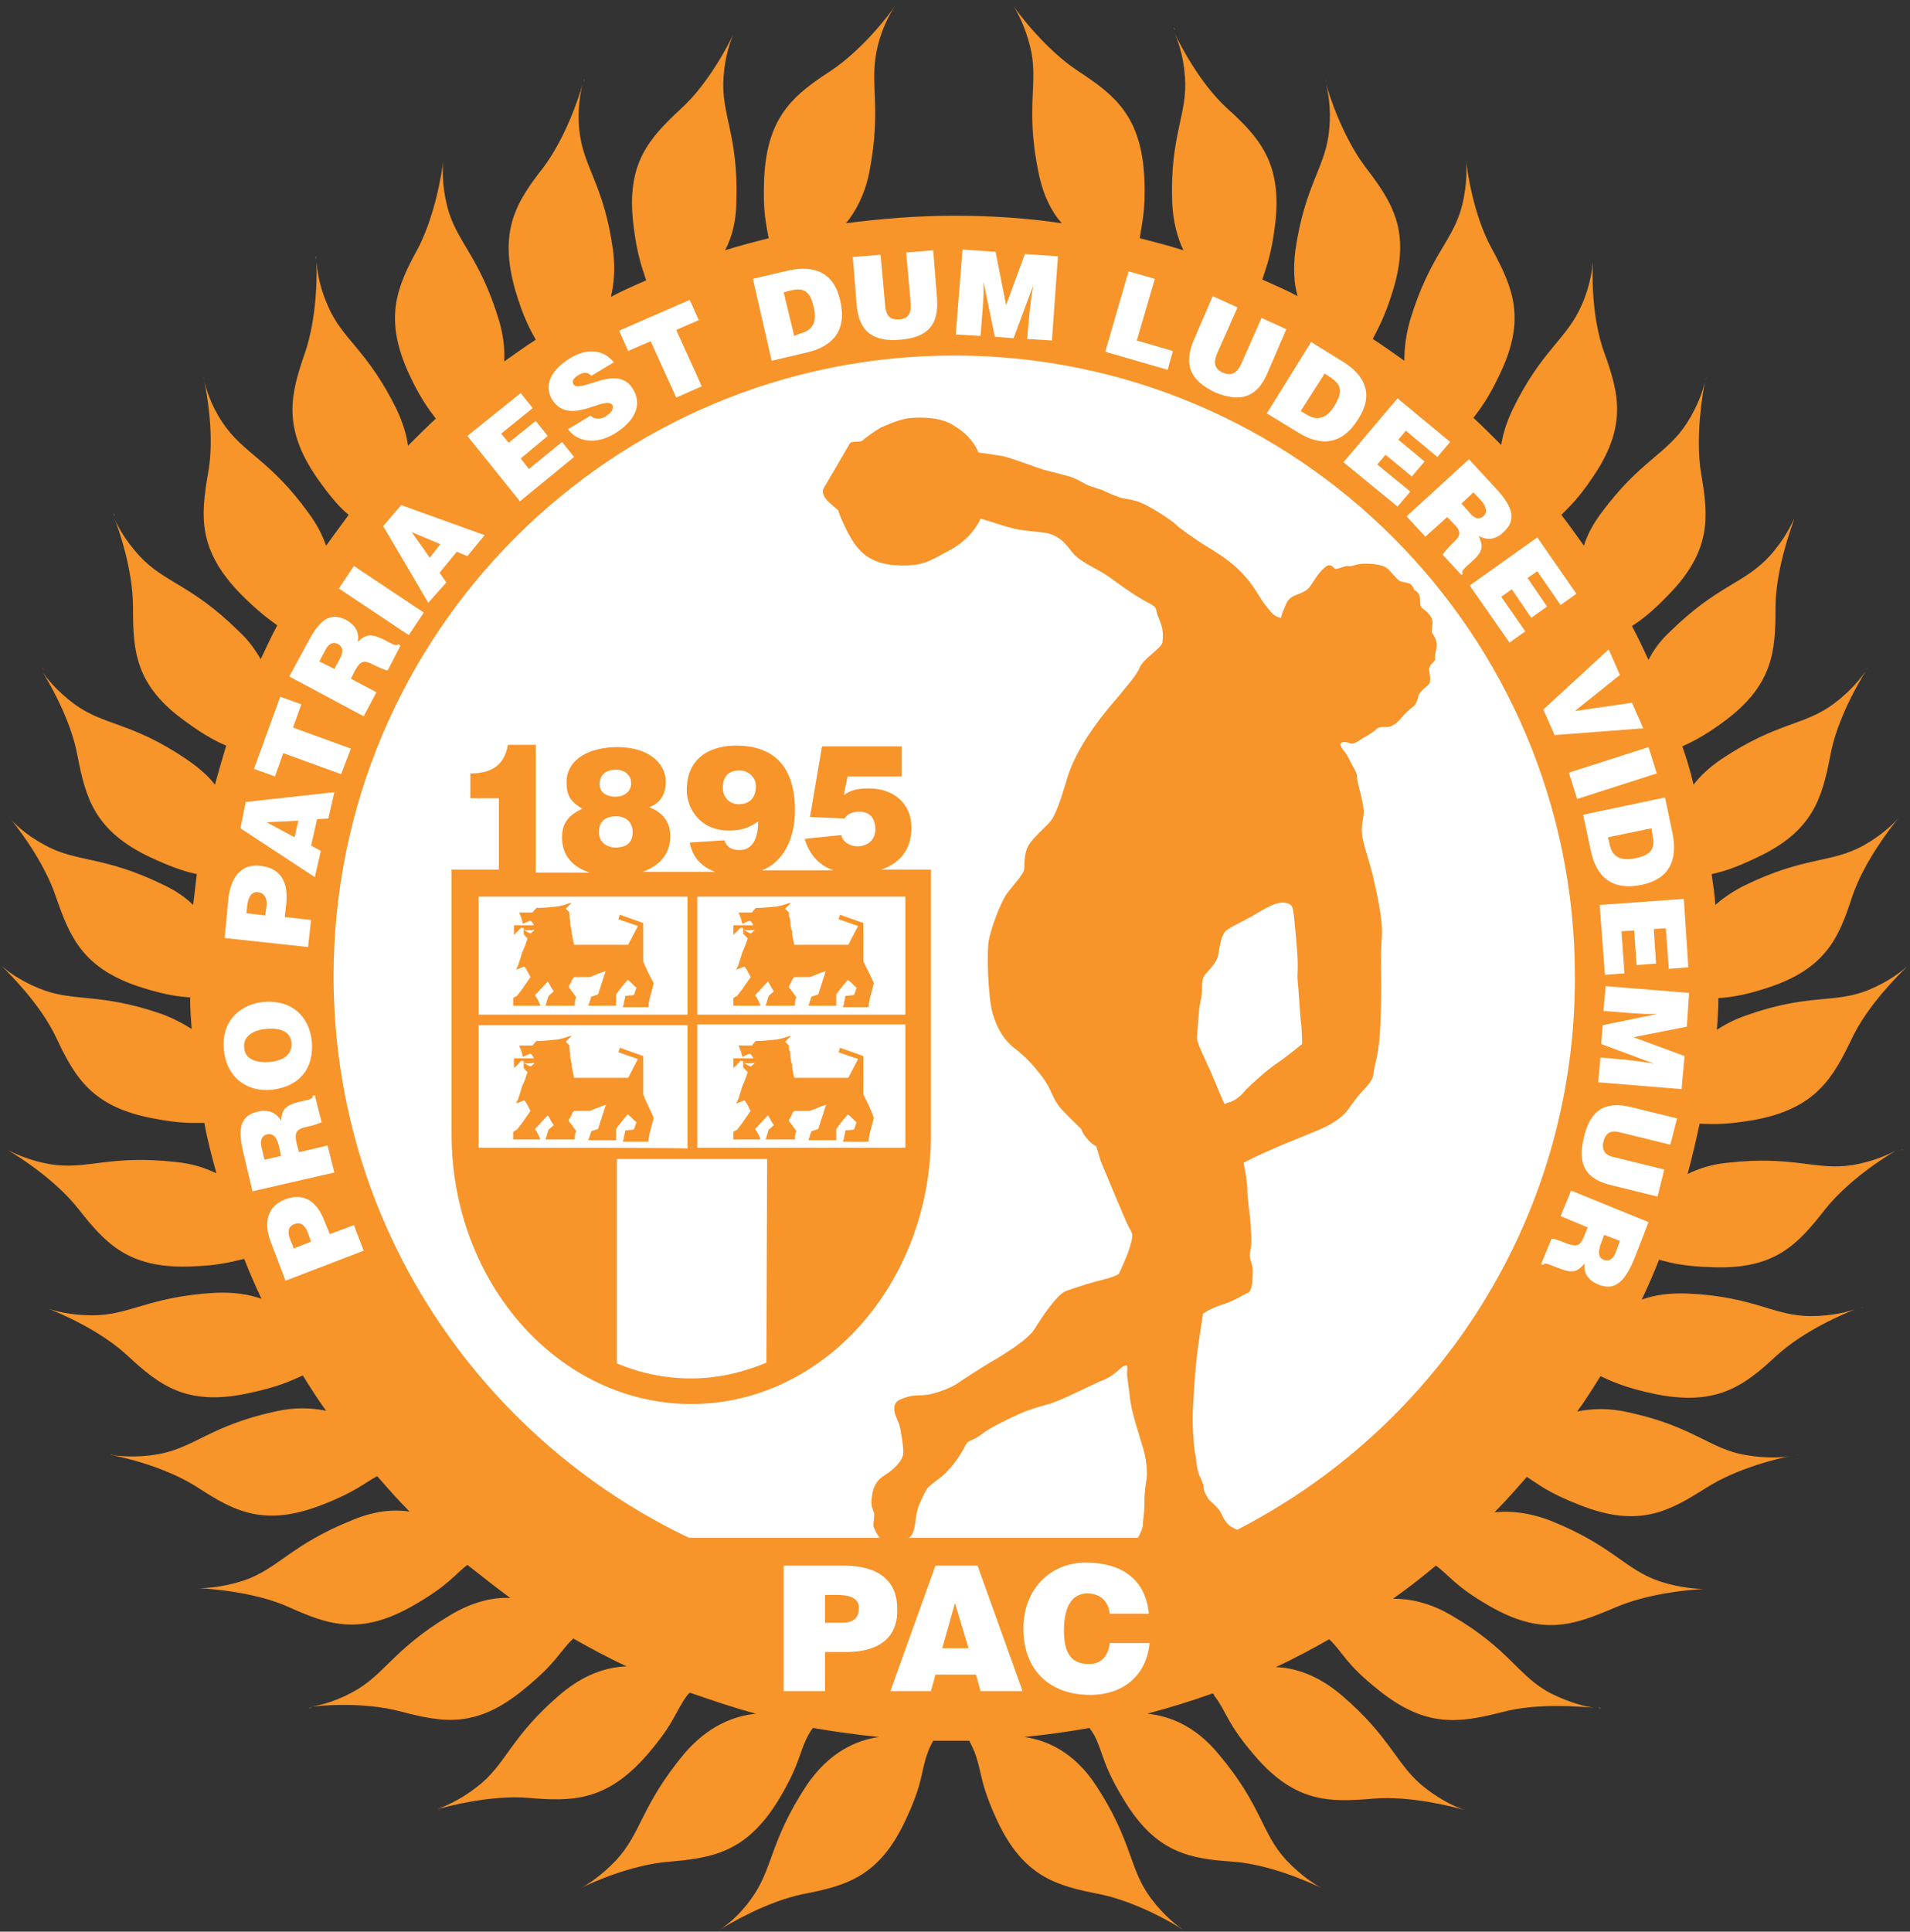
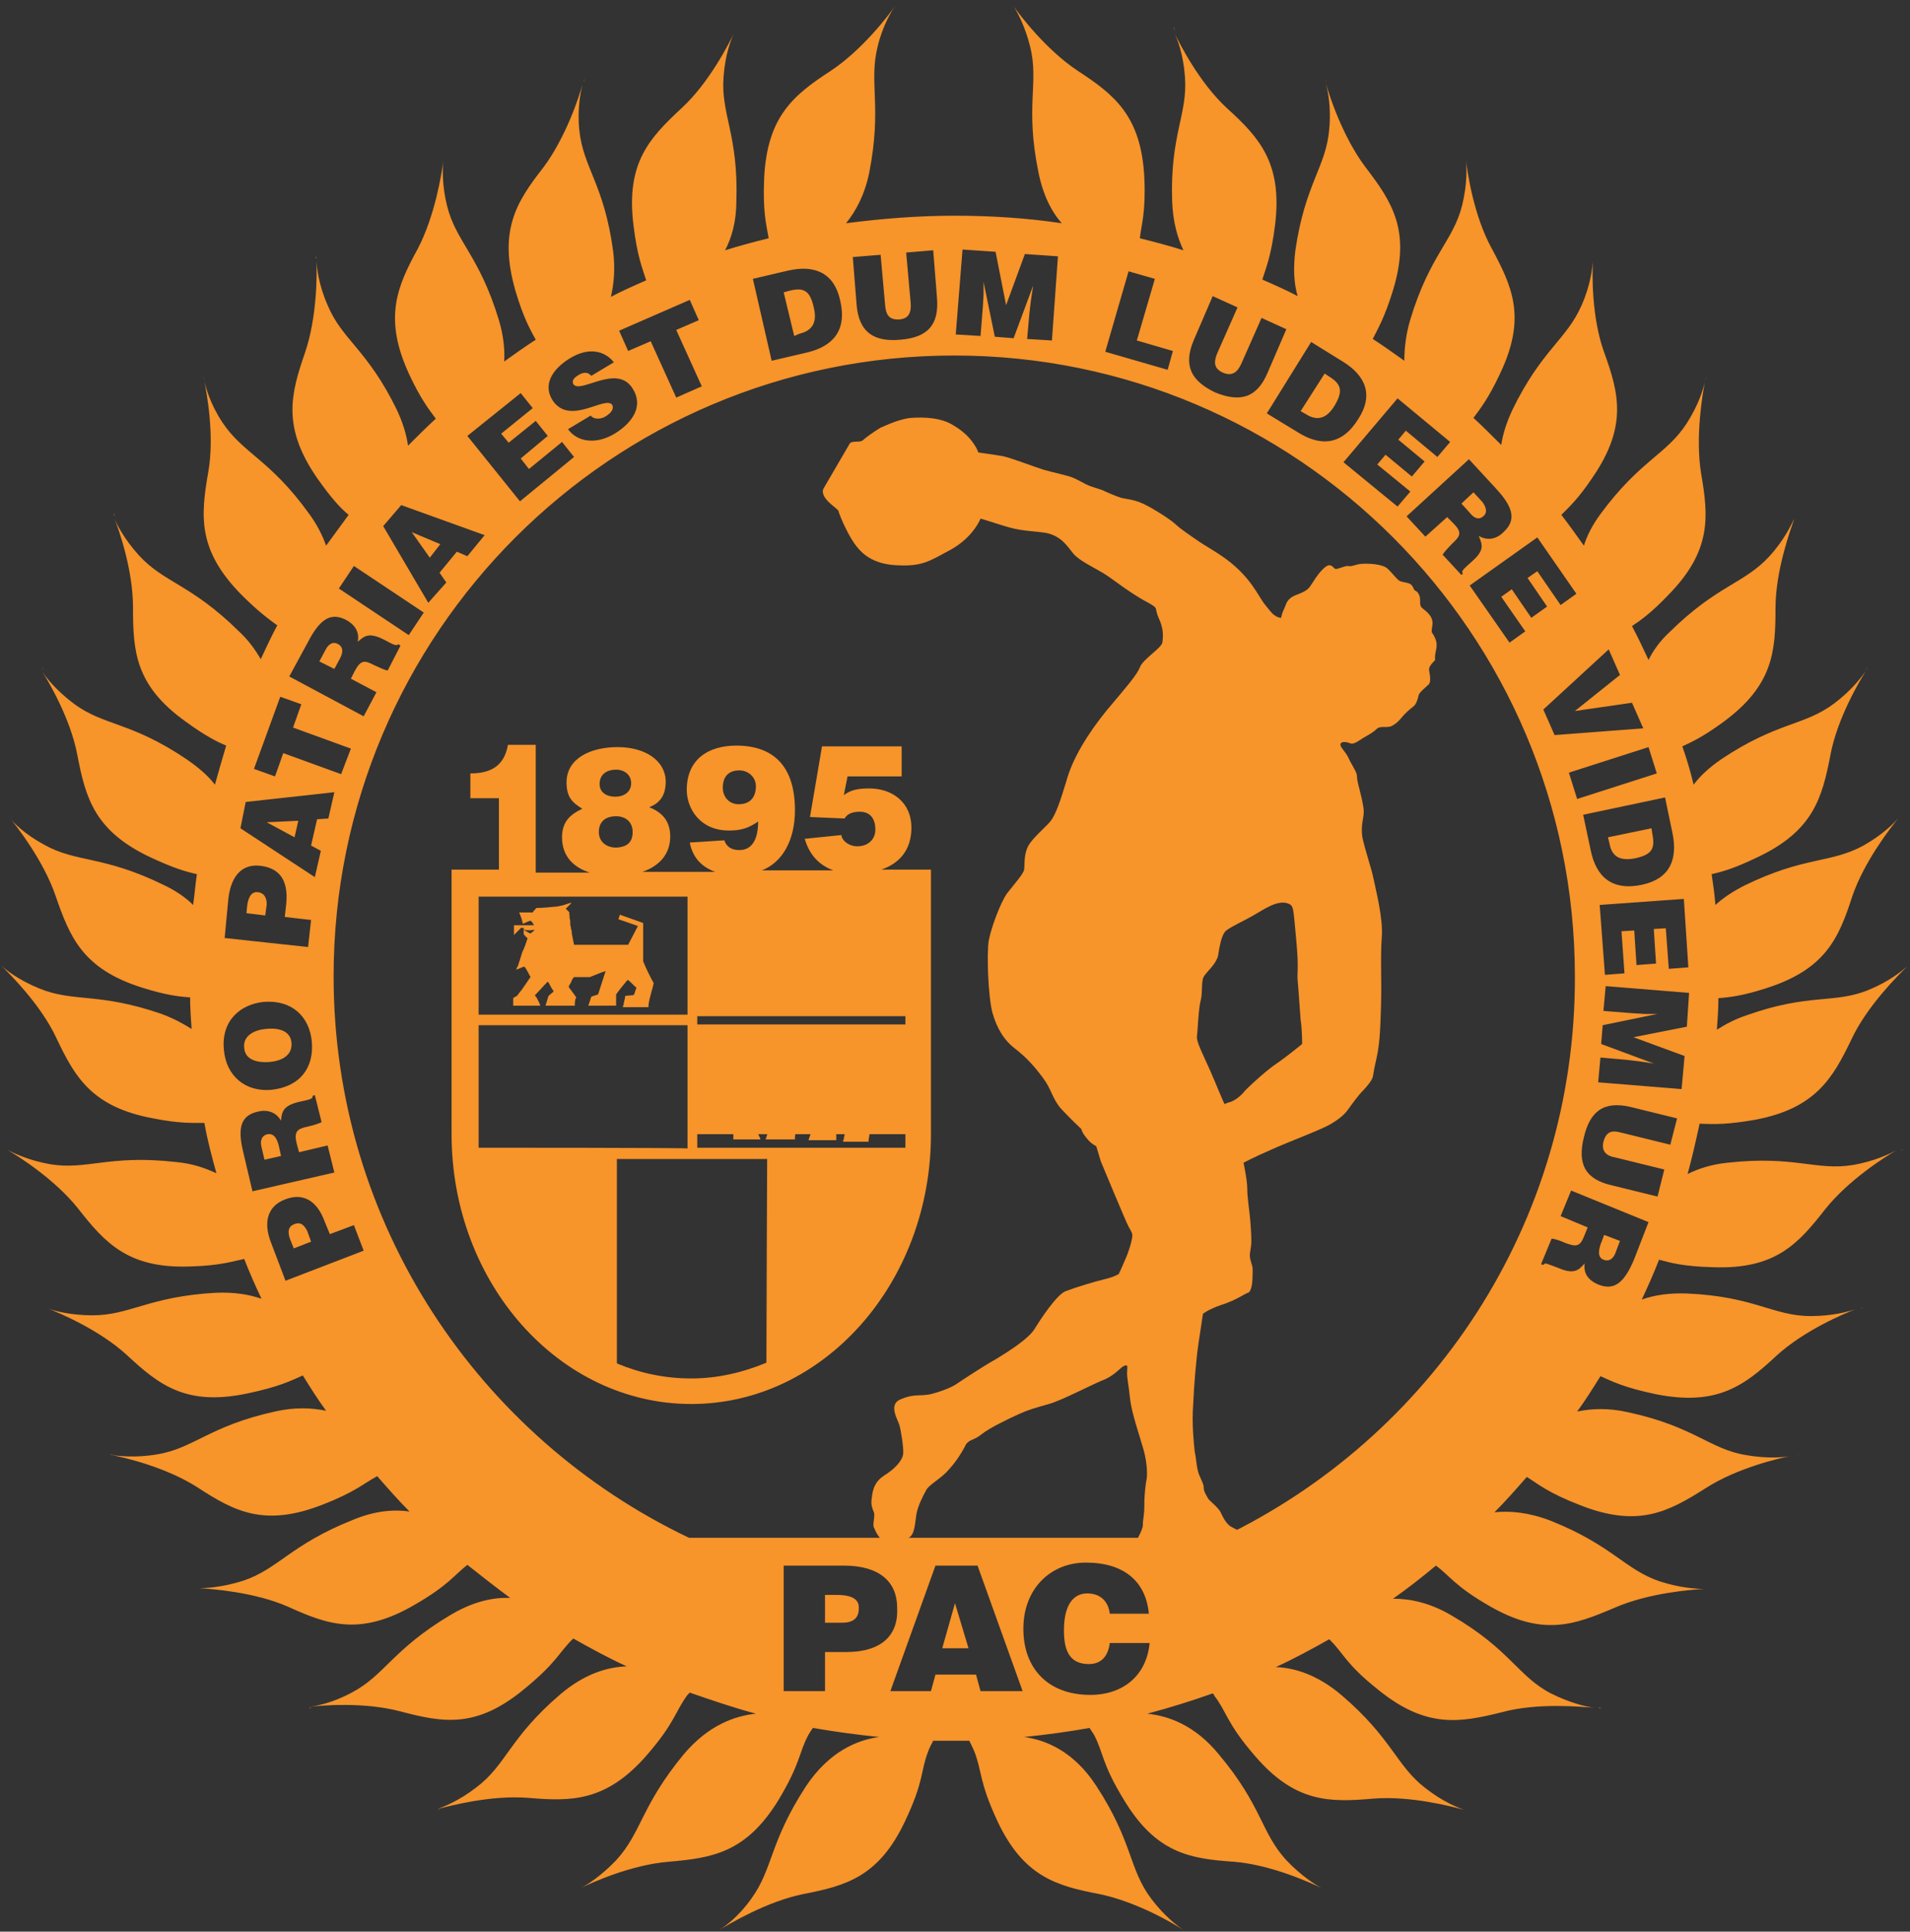
<svg xmlns="http://www.w3.org/2000/svg" id="Laag_1" x="0px" y="0px" viewBox="0 0 254.2 257" style="enable-background:new 0 0 254.2 257;" xml:space="preserve">
  <rect x="0" y="0" width="254.2" height="257" fill="#333333" stroke="none" />
  <style type="text/css">	.st0{fill:#FFFFFF;}	.st1{fill-rule:evenodd;clip-rule:evenodd;fill:#F7942A;}	.st2{fill:#F7942A;}</style>
-   <circle class="st0" cx="128.1" cy="130.4" r="98.9" />
  <g>
    <g>
      <path class="st1" d="M114.9,127.9v-1.6v-0.5v-3l-3.1-1.1l-0.2,0.6l2.6,0.9l-1.3,2.5c-1.5,0-6.6,0-7.2,0c-0.1-0.5-0.2-1-0.3-1.5   c0.1-0.2,0-0.4-0.1-0.6c0-0.3-0.1-0.4-0.1-0.6c0-0.3,0-0.6-0.1-0.9c-0.1-0.1-0.1-0.2-0.1-0.3c0-0.2,0-0.3,0-0.4l-0.5-0.5l0.7-0.7   c0-0.1,0-0.1,0-0.1c-0.6,0.2-1.2,0.4-1.8,0.5c-1,0.1-1.9,0.2-2.8,0.2c-0.2,0.2-0.4,0.4-0.5,0.6c-0.6,0-1.2,0-1.8,0l0.2,0.5   c0,0.1,0.1,0.2,0.1,0.3c0.1,0.2,0.1,0.5,0.2,0.7c0.3-0.1,0.6-0.3,1-0.4c0.2,0.1,0.3,0.3,0.4,0.5c0.1,0,0.1,0,0,0.1h-2.6v1.3   l0.2-0.2c0,0,0.5-0.5,0.8-0.8c0.1,0.1,0.3,0.1,0.3,0c0,0.1,0,0.6,0,0.9l0.1,0c0.2,0.2,0.3,0.4,0.5,0.5v0.1   c-0.2,0.6-0.4,1.2-0.7,1.8c-0.2,0.7-0.4,1.3-0.6,1.9c-0.1,0-0.1,0.1-0.1,0.2c-0.1,0.1-0.1,0.2-0.1,0.2c0.4-0.1,0.7-0.3,1.1-0.4h0   c0,0,0,0,0,0c0.3,0.4,0.5,0.8,0.7,1.2c0,0,0.1,0.1,0.1,0.2l-1.1,1.6l-0.7,0.9c-0.2,0.1-0.4,0.2-0.5,0.3c0,0.3,0,0.7,0,1   c1.2,0,2.4,0,3.6,0c0-0.2-0.4-0.9-0.5-1.1c-0.1-0.1-0.2-0.2-0.2-0.3c0.6-0.6,1.1-1.2,1.7-1.8c0.1,0,0.1,0.1,0.1,0.1   c0.2,0.4,0.4,0.8,0.7,1.2l-0.7,0.6l-0.4,1.3h3.9c0-0.4,0-0.8,0.2-1.1l-0.8-1.1c-0.1-0.1-0.2-0.2-0.2-0.4c0.1-0.2,0.2-0.3,0.3-0.5   c0.1-0.3,0.2-0.5,0.4-0.7h2.1c0.8-0.3,1.4-0.6,2.1-0.8c0.1,0,0.1,0,0,0l-1,3.1l-0.9,0.3l-0.4,1.2h3.7v-1.5c0.5-0.7,1-1.3,1.5-1.9   h0.1c0.4,0.3,0.7,0.7,1.1,1l-0.3,0.9l-0.1,0.1l-1.1,0.1c0,0.4-0.2,0.8-0.2,1.2h0c-0.1,0.1-0.1,0.2-0.1,0.3h3.4   c0-0.9,0.5-2.2,0.7-3.2C115.9,129.9,115.4,128.9,114.9,127.9z M100.4,123.8l-0.5,0.4c-0.3-0.1-0.7-0.4-0.9-0.5c0,0,0,0,0,0   c0,0,0,0,0,0c0,0,0,0,0.1,0c0.4,0.1,0.8,0.1,1.3,0V123.8z" />
      <path class="st1" d="M85.6,127.9v-1.6v-0.5v-3l-3.1-1.1l-0.2,0.6l2.6,0.9l-1.3,2.5c-1.5,0-6.6,0-7.2,0c-0.1-0.5-0.2-1-0.3-1.5   c0-0.2,0-0.4-0.1-0.6c0-0.3-0.1-0.4-0.1-0.6c0-0.3,0-0.6-0.1-0.9c0-0.1,0-0.2,0-0.3c0-0.2-0.1-0.3,0-0.4l-0.5-0.5l0.7-0.7   c0-0.1,0-0.1,0-0.1c-0.6,0.2-1.2,0.4-1.8,0.5c-1,0.1-1.9,0.2-2.8,0.2c-0.2,0.2-0.4,0.4-0.5,0.6c-0.6,0-1.2,0-1.8,0l0.2,0.5   c0,0.1,0.1,0.2,0.1,0.3c0.1,0.2,0.1,0.5,0.2,0.7c0.3-0.1,0.6-0.3,1-0.4c0.2,0.1,0.3,0.3,0.4,0.5c0.1,0,0.1,0,0,0.1h-2.6v1.3   l0.2-0.2c0,0,0.5-0.5,0.8-0.8c0.1,0.1,0.3,0.1,0.3,0c0,0.1,0,0.6,0,0.9l0,0c0.2,0.2,0.3,0.4,0.5,0.5v0.1c-0.2,0.6-0.4,1.2-0.7,1.8   c-0.2,0.7-0.4,1.3-0.6,1.9c-0.1,0-0.1,0.1-0.1,0.2c-0.1,0.1-0.1,0.2-0.1,0.2c0.4-0.1,0.7-0.3,1.1-0.4h0c0,0,0,0,0,0   c0.3,0.4,0.5,0.8,0.7,1.2c0,0,0.1,0.1,0.1,0.2l-1.1,1.6l-0.7,0.9c-0.2,0.1-0.4,0.2-0.5,0.3c0,0.3,0,0.7,0,1c1.2,0,2.4,0,3.6,0   c0-0.2-0.4-0.9-0.5-1.1c-0.1-0.1-0.2-0.2-0.2-0.3c0.6-0.6,1.1-1.2,1.7-1.8c0,0,0,0.1,0.1,0.1c0.2,0.4,0.4,0.8,0.7,1.2l-0.7,0.6   l-0.4,1.3h3.9c0-0.4,0-0.8,0.2-1.1l-0.8-1.1c-0.1-0.1-0.2-0.2-0.2-0.4c0.1-0.2,0.2-0.3,0.3-0.5c0.1-0.3,0.2-0.5,0.4-0.7h2.1   c0.8-0.3,1.4-0.6,2.1-0.8c0.1,0,0.1,0,0,0l-1,3.1l-0.9,0.3l-0.4,1.2H82v-1.5c0.5-0.7,1-1.3,1.5-1.9h0.1c0.4,0.3,0.7,0.7,1.1,1   l-0.3,0.9l-0.1,0.1l-1.1,0.1c0,0.4-0.2,0.8-0.2,1.2h0c-0.1,0.1-0.1,0.2-0.1,0.3h3.4c0-0.9,0.5-2.2,0.7-3.2   C86.5,129.9,86,128.9,85.6,127.9z M71.1,123.8l-0.5,0.4c-0.3-0.1-0.7-0.4-0.9-0.5c0,0,0,0,0,0c0,0,0,0,0,0c0,0,0,0,0.1,0   c0.4,0.1,0.8,0.1,1.3,0V123.8z" />
      <path class="st1" d="M114.9,145.6V144v-0.5v-3l-3.1-1.1l-0.2,0.6l2.6,0.9l-1.3,2.5c-1.5,0-6.6,0-7.2,0c-0.1-0.5-0.2-1-0.3-1.5   c0.1-0.2,0-0.4-0.1-0.6c0-0.3-0.1-0.4-0.1-0.6c0-0.3,0-0.6-0.1-0.9c-0.1-0.1-0.1-0.2-0.1-0.3c0-0.2,0-0.3,0-0.4l-0.5-0.5l0.7-0.7   c0-0.1,0-0.1,0-0.1c-0.6,0.2-1.2,0.4-1.8,0.5c-1,0.1-1.9,0.2-2.8,0.2c-0.2,0.2-0.4,0.4-0.5,0.6c-0.6,0-1.2,0-1.8,0l0.2,0.5   c0,0.1,0.1,0.2,0.1,0.3c0.1,0.2,0.1,0.5,0.2,0.7c0.3-0.1,0.6-0.3,1-0.4c0.2,0.1,0.3,0.3,0.4,0.5c0.1,0,0.1,0,0,0.1h-2.6v1.3   l0.2-0.2c0,0.1,0.5-0.5,0.8-0.8c0.1,0.1,0.3,0.1,0.3,0c0,0.1,0,0.6,0,0.9l0.1,0.1c0.2,0.2,0.3,0.4,0.5,0.5v0.1   c-0.2,0.6-0.4,1.2-0.7,1.8c-0.2,0.7-0.4,1.3-0.6,1.9c-0.1,0-0.1,0.1-0.1,0.2c-0.1,0.1-0.1,0.2-0.1,0.2c0.4-0.1,0.7-0.3,1.1-0.4h0   c0,0,0-0.1,0,0c0.3,0.4,0.5,0.8,0.7,1.2c0,0.1,0.1,0.1,0.1,0.2l-1.1,1.6l-0.7,0.9c-0.2,0.1-0.4,0.2-0.5,0.3c0,0.3,0,0.7,0,1   c1.2,0,2.4,0,3.6,0c0-0.2-0.4-0.9-0.5-1.1c-0.1-0.1-0.2-0.2-0.2-0.3c0.6-0.6,1.1-1.2,1.7-1.8c0.1,0,0.1,0.1,0.1,0.1   c0.2,0.4,0.4,0.8,0.7,1.2l-0.7,0.6l-0.4,1.3h3.9c0-0.4,0-0.8,0.2-1.1l-0.8-1.1c-0.1-0.1-0.2-0.2-0.2-0.4c0.1-0.2,0.2-0.3,0.3-0.5   c0.1-0.3,0.2-0.5,0.4-0.7h2.1c0.8-0.3,1.4-0.6,2.1-0.8c0.1,0,0.1,0.1,0,0.1l-1,3.1l-0.9,0.3l-0.4,1.2h3.7v-1.5   c0.5-0.7,1-1.3,1.5-1.9h0.1c0.4,0.3,0.7,0.7,1.1,1l-0.3,0.9l-0.1,0.1l-1.1,0.1c0,0.4-0.2,0.8-0.2,1.2h0c-0.1,0.1-0.1,0.2-0.1,0.3   h3.4c0-0.9,0.5-2.2,0.7-3.2C115.9,147.6,115.4,146.6,114.9,145.6z M100.4,141.5l-0.5,0.4c-0.3-0.1-0.7-0.4-0.9-0.5c0,0,0,0,0,0   c0,0,0,0,0,0c0,0,0,0,0.1,0c0.4,0.1,0.8,0.1,1.3,0V141.5z" />
-       <path class="st1" d="M85.6,145.6V144v-0.5v-3l-3.1-1.1l-0.2,0.6l2.6,0.9l-1.3,2.5c-1.5,0-6.6,0-7.2,0c-0.1-0.5-0.2-1-0.3-1.5   c0-0.2,0-0.4-0.1-0.6c0-0.3-0.1-0.4-0.1-0.6c0-0.3,0-0.6-0.1-0.9c0-0.1,0-0.2,0-0.3c0-0.2-0.1-0.3,0-0.4l-0.5-0.5l0.7-0.7   c0-0.1,0-0.1,0-0.1c-0.6,0.2-1.2,0.4-1.8,0.5c-1,0.1-1.9,0.2-2.8,0.2c-0.2,0.2-0.4,0.4-0.5,0.6c-0.6,0-1.2,0-1.8,0l0.2,0.5   c0,0.1,0.1,0.2,0.1,0.3c0.1,0.2,0.1,0.5,0.2,0.7c0.3-0.1,0.6-0.3,1-0.4c0.2,0.1,0.3,0.3,0.4,0.5c0.1,0,0.1,0,0,0.1h-2.6v1.3   l0.2-0.2c0,0.1,0.5-0.5,0.8-0.8c0.1,0.1,0.3,0.1,0.3,0c0,0.1,0,0.6,0,0.9l0,0.1c0.2,0.2,0.3,0.4,0.5,0.5v0.1   c-0.2,0.6-0.4,1.2-0.7,1.8c-0.2,0.7-0.4,1.3-0.6,1.9c-0.1,0-0.1,0.1-0.1,0.2c-0.1,0.1-0.1,0.2-0.1,0.2c0.4-0.1,0.7-0.3,1.1-0.4h0   c0,0,0-0.1,0,0c0.3,0.4,0.5,0.8,0.7,1.2c0,0.1,0.1,0.1,0.1,0.2l-1.1,1.6l-0.7,0.9c-0.2,0.1-0.4,0.2-0.5,0.3c0,0.3,0,0.7,0,1   c1.2,0,2.4,0,3.6,0c0-0.2-0.4-0.9-0.5-1.1c-0.1-0.1-0.2-0.2-0.2-0.3c0.6-0.6,1.1-1.2,1.7-1.8c0,0,0,0.1,0.1,0.1   c0.2,0.4,0.4,0.8,0.7,1.2l-0.7,0.6l-0.4,1.3h3.9c0-0.4,0-0.8,0.2-1.1l-0.8-1.1c-0.1-0.1-0.2-0.2-0.2-0.4c0.1-0.2,0.2-0.3,0.3-0.5   c0.1-0.3,0.2-0.5,0.4-0.7h2.1c0.8-0.3,1.4-0.6,2.1-0.8c0.1,0,0.1,0.1,0,0.1l-1,3.1l-0.9,0.3l-0.4,1.2H82v-1.5   c0.5-0.7,1-1.3,1.5-1.9h0.1c0.4,0.3,0.7,0.7,1.1,1l-0.3,0.9l-0.1,0.1l-1.1,0.1c0,0.4-0.2,0.8-0.2,1.2h0c-0.1,0.1-0.1,0.2-0.1,0.3   h3.4c0-0.9,0.5-2.2,0.7-3.2C86.5,147.6,86,146.6,85.6,145.6z M71.1,141.5l-0.5,0.4c-0.3-0.1-0.7-0.4-0.9-0.5c0,0,0,0,0,0   c0,0,0,0,0,0c0,0,0,0,0.1,0c0.4,0.1,0.8,0.1,1.3,0V141.5z" />
    </g>
-     <path class="st2" d="M117.3,115.7c2.3-0.8,4-2.5,4-5.6c0-3.3-2.5-5.2-5.6-5.2c-1.2,0-2.4,0.1-3.4,0.9l0.5-2.5h7.2v-4h-10.6  l-1.6,9.4l4.6,0.2c0.4-0.7,1.2-0.9,2-0.9c1.5,0,2.1,1,2.1,2.4c0,1.2-0.9,2.2-2.4,2.2c-0.9,0-1.8-0.5-2.1-1.3c0,0,0-0.1,0-0.2  l-4.9,0.5c0.6,2.1,1.9,3.5,3.8,4.2h-9.5c2.8-1.1,4.4-4.1,4.4-8c0-6-3-8.6-7.8-8.6c-3.7,0-6.6,1.8-6.6,5.9c0,2.4,1.7,5.4,5.6,5.4  c1.6,0,2.6-0.3,3.9-1.2c0,2.2-0.7,3.8-2.5,3.8c-1,0-1.7-0.4-2-1.3l-4.6,0.3c0.4,2.1,1.7,3.3,3.4,3.9h-9.7c2.3-0.8,3.7-2.4,3.7-4.7  c0-2-1-3.2-2.8-3.9c1.6-0.6,2.2-1.8,2.2-3.4c0-2.7-2.6-4.6-6.4-4.6c-3.6,0-6.8,1.5-6.8,4.7c0,2,0.8,2.7,2.1,3.5  c-1.7,0.8-2.7,1.8-2.7,3.8c0,2.5,1.5,4,3.7,4.7h-7.2V99.1h-3.7c-0.5,2.9-2.4,3.8-5,3.8v3.3h3.8v9.5h-6.3v35.2  c0,19.8,14.3,35.9,31.9,35.9c17.6,0,31.9-16.1,31.9-35.9v-35.2H117.3z M98.3,107c-1.2,0-2.1-0.9-2.1-2.2c0-1.4,0.7-2.3,2.2-2.3  c1.2,0,2.2,0.9,2.2,2.1C100.6,106,99.9,107,98.3,107z M82,102.4c1.1,0,2,0.7,2,1.8c0,1.2-1,1.8-2.1,1.8c-1.1,0-2.1-0.5-2.1-1.7  C79.8,103,80.8,102.4,82,102.4z M82,108.6c1.3,0,2.2,0.8,2.2,2.1c0,1.1-0.5,1.8-1.6,2c-1.4,0.3-2.9-0.4-2.9-2  C79.7,109.3,80.6,108.6,82,108.6z M63.7,152.7c0-0.6,0-1.2,0-1.8v-31.6h27.8c0,4.2,0,15.7,0,15.7s-27.2,0-27.8,0v1.4  c0.5,0,27.8,0,27.8,0v16.4C91.4,152.7,64.8,152.7,63.7,152.7z M102,181.3c-3.1,1.3-6.5,2.1-10,2.1c-3.5,0-6.8-0.7-9.9-2  c0-4.3,0-27.2,0-27.2h20C102.1,154.1,102,177.3,102,181.3z M120.5,150.9c0,0.6,0,1.2,0,1.8c-1.5,0-27.7,0-27.7,0v-16.4  c0,0,26.8,0,27.7,0V150.9z M120.5,135c-0.9,0-27.7,0-27.7,0s0-11.5,0-15.7h27.7V135z" />
+     <path class="st2" d="M117.3,115.7c2.3-0.8,4-2.5,4-5.6c0-3.3-2.5-5.2-5.6-5.2c-1.2,0-2.4,0.1-3.4,0.9l0.5-2.5h7.2v-4h-10.6  l-1.6,9.4l4.6,0.2c0.4-0.7,1.2-0.9,2-0.9c1.5,0,2.1,1,2.1,2.4c0,1.2-0.9,2.2-2.4,2.2c-0.9,0-1.8-0.5-2.1-1.3c0,0,0-0.1,0-0.2  l-4.9,0.5c0.6,2.1,1.9,3.5,3.8,4.2h-9.5c2.8-1.1,4.4-4.1,4.4-8c0-6-3-8.6-7.8-8.6c-3.7,0-6.6,1.8-6.6,5.9c0,2.4,1.7,5.4,5.6,5.4  c1.6,0,2.6-0.3,3.9-1.2c0,2.2-0.7,3.8-2.5,3.8c-1,0-1.7-0.4-2-1.3l-4.6,0.3c0.4,2.1,1.7,3.3,3.4,3.9h-9.7c2.3-0.8,3.7-2.4,3.7-4.7  c0-2-1-3.2-2.8-3.9c1.6-0.6,2.2-1.8,2.2-3.4c0-2.7-2.6-4.6-6.4-4.6c-3.6,0-6.8,1.5-6.8,4.7c0,2,0.8,2.7,2.1,3.5  c-1.7,0.8-2.7,1.8-2.7,3.8c0,2.5,1.5,4,3.7,4.7h-7.2V99.1h-3.7c-0.5,2.9-2.4,3.8-5,3.8v3.3h3.8v9.5h-6.3v35.2  c0,19.8,14.3,35.9,31.9,35.9c17.6,0,31.9-16.1,31.9-35.9v-35.2H117.3z M98.3,107c-1.2,0-2.1-0.9-2.1-2.2c0-1.4,0.7-2.3,2.2-2.3  c1.2,0,2.2,0.9,2.2,2.1C100.6,106,99.9,107,98.3,107z M82,102.4c1.1,0,2,0.7,2,1.8c0,1.2-1,1.8-2.1,1.8c-1.1,0-2.1-0.5-2.1-1.7  C79.8,103,80.8,102.4,82,102.4z M82,108.6c1.3,0,2.2,0.8,2.2,2.1c0,1.1-0.5,1.8-1.6,2c-1.4,0.3-2.9-0.4-2.9-2  C79.7,109.3,80.6,108.6,82,108.6z M63.7,152.7c0-0.6,0-1.2,0-1.8v-31.6h27.8c0,4.2,0,15.7,0,15.7s-27.2,0-27.8,0v1.4  c0.5,0,27.8,0,27.8,0v16.4C91.4,152.7,64.8,152.7,63.7,152.7z M102,181.3c-3.1,1.3-6.5,2.1-10,2.1c-3.5,0-6.8-0.7-9.9-2  c0-4.3,0-27.2,0-27.2h20C102.1,154.1,102,177.3,102,181.3z M120.5,150.9c0,0.6,0,1.2,0,1.8c-1.5,0-27.7,0-27.7,0v-16.4  c0,0,26.8,0,27.7,0V150.9z c-0.9,0-27.7,0-27.7,0s0-11.5,0-15.7h27.7V135z" />
    <g>
      <g>
        <g>
          <g>
            <path class="st2" d="M191.2,85.8c0-0.7-0.4-1.3-0.6-1.6c-0.2-0.3,0.2-1.2,0-1.7c-0.1-0.6-0.8-1.2-1.2-1.5      c-0.4-0.3-0.4-0.5-0.4-1.2c0-0.7-0.4-1.1-0.6-1.2c-0.3-0.1-0.2-0.4-0.5-0.7c-0.2-0.4-1.2-0.4-1.6-0.6c-0.4-0.2-1.1-1.2-1.7-1.7      c-0.6-0.5-2.1-0.6-2.7-0.6c-0.5,0-1,0-1.6,0.2c-0.6,0.2-0.7,0.1-1,0.1c-0.3,0-1.2,0.4-1.5,0.4c-0.3,0-0.4-0.5-0.9-0.5      c-0.5,0-1.4,1.1-1.8,1.7c-0.4,0.6-0.5,0.8-0.8,1.2c-0.3,0.4-0.8,0.7-1.9,1.1c-1.2,0.5-1.2,1.2-1.5,1.8      c-0.3,0.6-0.4,1.2-0.4,1.2s-0.4,0-0.8-0.3c-0.4-0.2-0.8-0.8-1.3-1.4c-0.5-0.6-1-1.6-1.8-2.7c-0.8-1.1-1.9-2.3-3.4-3.4      s-3-1.9-3.7-2.4c-0.7-0.5-2.4-1.6-3.1-2.3c-0.8-0.7-3-2.1-4.3-2.7c-1.3-0.6-2.4-0.6-3-0.8c-0.6-0.2-1.8-0.7-2.4-1      c-0.6-0.2-1.3-0.4-1.8-0.6c-0.5-0.2-1.3-0.7-2-1c-0.6-0.3-3-0.8-4-1.1c-1-0.3-4.4-1.6-5.4-1.8c-1.1-0.2-3.3-0.5-3.3-0.5      s-0.1-0.4-0.5-1c-0.4-0.6-1.1-1.6-2.8-2.6c-1.7-1.1-4.1-1.1-5.6-1c-1.5,0.1-3.4,1-4.1,1.3c-0.7,0.4-2.1,1.4-2.4,1.7      c-0.3,0.3-1.4,0-1.7,0.4l-3.5,6c-0.6,1.3,2,2.7,2,3c0,0.2,1,2.7,2.1,4.3c0.6,0.8,1.9,2.7,5.5,2.9c3.6,0.2,4.4-0.5,7.4-2.1      c3-1.7,3.9-4.1,3.9-4.1s0.4,0.1,2.9,0.9c2.4,0.8,3.8,0.7,5.8,1c2,0.4,2.8,1.7,3.6,2.7c0.8,1,2.8,1.9,4.1,2.7      c1.3,0.8,2.8,2.1,5.2,3.5c2.4,1.3,1.4,0.8,2.1,2.4c0.7,1.5,0.6,2.5,0.5,3.3c-0.2,0.8-2.6,2.2-3,3.3c-0.4,1-1.7,2.5-4.4,5.7      c-2.6,3.2-4.6,6.5-5.4,9.5c-0.9,3-1.4,4.2-1.9,5c-0.5,0.8-2.2,2.1-3,3.3c-0.8,1.2-0.6,2.8-0.7,3.4c-0.1,0.6-1.3,1.9-2.3,3.2      c-0.9,1.3-2.1,4.6-2.4,6.2c-0.3,1.6-0.1,7.6,0.5,9.7c0.6,2.1,1.6,3.7,3.1,4.8c1.5,1.2,2.4,2.2,3.6,3.8c1.2,1.6,1.2,2.7,2.4,4.1      c1.2,1.3,2.7,2.7,2.7,2.7s0.1,0.5,0.7,1.2c0.6,0.8,1.3,1.1,1.3,1.1l0.6,2c0,0,3.4,8.2,3.7,8.7c0.3,0.5,0.5,0.9,0.5,1.1      c0,0.2,0,0.8-0.7,2.7c-0.8,1.9-1.1,2.5-1.1,2.5s-0.6,0.4-1.9,0.7c-1.3,0.3-3.9,1.1-5.2,1.6c-1.2,0.5-3.3,3.7-4.1,5      c-0.8,1.3-3.3,2.9-5.1,4c-1.8,1-4.5,2.8-5.4,3.4c-0.9,0.6-3.3,1.4-4.1,1.4c-0.8,0.1-1.7-0.1-3.3,0.6c-1.6,0.7-0.3,2.7-0.1,3.4      c0.2,0.7,0.6,3.1,0.5,3.9c-0.1,0.7-0.9,1.8-2.5,2.8c-1.6,1-1.6,2.5-1.7,3.2c-0.1,0.7,0.1,1.2,0.3,1.7c0.2,0.5-0.2,1.6,0,2      c0.2,0.4,0.2,0.7,1.1,1.8c0.8,1.1,1.9,0.3,2.3,0c0.5-0.4,0.9,0,1.5-0.6c0.6-0.6,0.6-2.1,0.8-3.1c0.2-1,0.8-2.2,1.3-3.1      c0.5-0.8,2-1.5,3-2.7c1-1.1,1.6-2.1,2.1-3c0.4-1,1.1-0.8,2-1.5c0.9-0.7,1.8-1.2,2.8-1.7c1-0.5,1.4-0.7,2.5-1.2      c1.1-0.5,2.1-0.8,3.9-1.3c1.8-0.5,5.9-2.7,7.5-3.3c1.5-0.7,2.1-1.7,2.6-1.8c0.5-0.2,0.3,0.3,0.3,1s0.2,1.5,0.4,3.4      c0.2,1.9,1.3,5,1.8,6.8c0.5,1.8,0.5,3.4,0.4,3.9c-0.1,0.5-0.3,1.8-0.3,3.4c0,1.5-0.2,1.9-0.2,2.7c0,0.8-1.1,2.3-1.1,2.8      c0,0.5,0.9,1,1.4,1.2c0.6,0.2,1.2,0.3,1.8,0.4c0.6,0.1,5.9,0,7.9,0.1c2,0,4.4,0.1,4.8-0.2c0.4-0.3-0.2-2-0.5-2.4      c-0.2-0.4-0.7-0.5-0.9-0.7c-0.2-0.3-1.2-0.7-1.7-1c-0.5-0.3-1-1.1-1.3-1.8c-0.3-0.7-1.5-1.6-1.7-1.9c-0.2-0.4-0.6-0.9-0.6-1.5      c0-0.6-0.6-1.4-0.8-2.3c-0.2-0.9-0.2-1.6-0.4-2.5c-0.1-0.9-0.4-3.7-0.2-6.2c0.1-2.5,0.4-6.1,0.7-8.1s0.6-4,0.6-4      s0.7-0.6,2.5-1.2c1.9-0.6,3.1-1.5,3.5-1.6c0.4-0.1,0.6-1.2,0.6-2.2c0-1,0.1-1-0.2-1.9c-0.3-0.9-0.1-1.3,0-2.1      c0.1-0.7,0-2.1-0.1-3.4c-0.1-1.3-0.4-3-0.4-4.2c0-1.2-0.5-3.5-0.5-3.5s1.3-0.7,3.6-1.7c2.4-1.1,6.8-2.7,8.1-3.5      c1.3-0.8,1.8-1.3,2.3-2c0.5-0.7,1.3-1.8,1.9-2.4c0.6-0.6,1.2-1.4,1.3-1.8c0.1-0.4,0.1-0.8,0.5-2.5c0.4-1.8,0.5-3.5,0.6-7      c0.1-3.5-0.1-6.5,0.1-9.1c0.2-2.5-0.8-6.3-1.1-7.8c-0.3-1.5-1.2-4-1.5-5.6c-0.2-1.6,0.2-2.4,0.2-3.3c0-0.8-0.4-2.3-0.5-2.7      c-0.1-0.5-0.4-1.4-0.4-2c0-0.6-0.7-1.5-1.1-2.4c-0.4-0.9-1.2-1.5-1.1-1.9c0.1-0.4,0.8-0.3,1.3-0.1c0.5,0.2,1.2-0.4,1.7-0.7      c0.5-0.3,1.3-0.7,1.8-1.2c0.5-0.5,1.4-0.1,2-0.4c0.6-0.3,1-0.7,1.4-1.2c0.4-0.5,1.1-1.1,1.5-1.4c0.4-0.3,0.6-1,0.7-1.5      c0.1-0.4,1-1.1,1.3-1.4c0.4-0.3,0.2-1.3,0.1-1.9c-0.1-0.6,0.6-1.1,0.8-1.4C190.9,87.1,191.2,86.5,191.2,85.8z M169.9,141.5      c-1.2,0.8-3.2,2.6-4.1,3.5c-0.8,1-1.5,1.4-2,1.6c-0.5,0.1-0.8,0.3-0.8,0.3c-0.1,0-1.2-2.8-2-4.6c-0.8-1.8-1.8-3.7-1.7-4.4      c0.1-0.7,0.2-3.7,0.5-4.8c0.3-1.1,0-2.7,0.5-3.3c0.4-0.6,1.5-1.5,1.8-2.6c0.2-1.1,0.4-2.8,1.1-3.4c0.8-0.6,2.2-1.2,3.6-2      c1.4-0.8,3.2-2.1,4.6-1.6c0.8,0.3,0.7,0.5,1.1,4.7c0.4,4.2,0.1,4.5,0.2,5.5c0.1,1,0.3,4.1,0.4,5.3c0.2,1.2,0.2,3.2,0.2,3.2      S171.1,140.7,169.9,141.5z" />
          </g>
        </g>
      </g>
      <path class="st2" d="M0.3,128.5c-0.2-0.2-0.3-0.3-0.3-0.3S0.1,128.3,0.3,128.5z M1.2,153.1c-0.2-0.1-0.4-0.2-0.4-0.2   S1,153,1.2,153.1z M6.6,174.1C6.3,174,6.2,174,6.2,174S6.3,174,6.6,174.1z M1.4,108.7c-0.2-0.2-0.3-0.3-0.3-0.3   S1.2,108.5,1.4,108.7z M26.8,211.4c-0.3,0-0.4,0-0.4,0S26.5,211.4,26.8,211.4z M15.1,193.6c-0.3-0.1-0.4-0.1-0.4-0.1   S14.8,193.6,15.1,193.6z M59.1,21.1c0-0.3,0.1-0.4,0.1-0.4S59.1,20.8,59.1,21.1z M77.7,10.9c0.1-0.3,0.1-0.4,0.1-0.4   S77.7,10.7,77.7,10.9z M42.1,34.5c0-0.3,0-0.4,0-0.4S42,34.2,42.1,34.5z M15.3,68.7c-0.1-0.3-0.2-0.4-0.2-0.4S15.1,68.4,15.3,68.7   z M5.8,89.2c-0.1-0.2-0.2-0.4-0.2-0.4S5.7,88.9,5.8,89.2z M27.2,50.5c-0.1-0.3-0.1-0.4-0.1-0.4S27.1,50.3,27.2,50.5z M58.6,240.8   c-0.3,0.1-0.4,0.1-0.4,0.1S58.4,240.9,58.6,240.8z M96.1,256.8c-0.2,0.1-0.4,0.2-0.4,0.2S95.9,256.9,96.1,256.8z M227.4,211.4   c0.3,0,0.4,0,0.4,0S227.7,211.4,227.4,211.4z M212.7,227.2c0.3,0,0.4,0.1,0.4,0.1S212.9,227.3,212.7,227.2z M176.4,251.2   c0.3,0.1,0.4,0.2,0.4,0.2S176.7,251.3,176.4,251.2z M158.1,256.8c0.2,0.1,0.4,0.2,0.4,0.2S158.3,256.9,158.1,256.8z M77.7,251.2   c-0.2,0.1-0.4,0.2-0.4,0.2S77.5,251.3,77.7,251.2z M41.5,227.2c-0.3,0-0.4,0.1-0.4,0.1S41.2,227.3,41.5,227.2z M247.6,174.1   c0.3-0.1,0.4-0.2,0.4-0.2S247.8,174,247.6,174.1z M239.1,193.6c0.3,0,0.4-0.1,0.4-0.1S239.3,193.6,239.1,193.6z M97.8,4   C97.9,3.8,98,3.6,98,3.6S97.9,3.8,97.8,4z M195.5,240.8c0.3,0.1,0.4,0.1,0.4,0.1S195.8,240.9,195.5,240.8z M252.9,153.1   c0.2-0.1,0.4-0.2,0.4-0.2S253.2,152.9,252.9,153.1z M252.7,108.7c0.2-0.2,0.3-0.3,0.3-0.3S252.9,108.5,252.7,108.7z M111.4,212.2   h-1.6v3.7h2.3c1.3,0,2.2-0.5,2.2-1.9C114.4,212.4,112.6,212.2,111.4,212.2z M197.4,68.7c0.6-0.5,0.4-1.2-0.1-1.9l-1.2-1.3   l-1.6,1.5l1,1.1C196.2,69,196.8,69.2,197.4,68.7z M125.4,219.3h3.5l-1.8-6L125.4,219.3z M39.1,162.9c-1,0.4-0.7,1.5-0.4,2.2l0.4,1   l2.3-0.9l-0.5-1.4C40.5,163,40,162.5,39.1,162.9z M119.2,0.3c0.2-0.2,0.2-0.3,0.2-0.3S119.4,0.1,119.2,0.3z M213.4,167.6   c0.7,0.3,1.3-0.1,1.6-0.9l0.6-1.6l-2.1-0.8l-0.5,1.3C212.7,166.6,212.7,167.3,213.4,167.6z M106.4,44.4c1.7-0.4,2.4-1.5,1.9-3.5   c-0.5-2.3-1.4-2.7-3.3-2.2l-0.7,0.2l1.4,5.8L106.4,44.4z M45,85.7c-0.7-0.4-1.3,0-1.7,0.8L42.5,88l2,1l0.7-1.3   C45.7,86.8,45.7,86.1,45,85.7z M34.3,118.7c-1-0.1-1.3,1-1.4,1.8l-0.1,1l2.5,0.3l0.2-1.5C35.5,119.5,35.2,118.8,34.3,118.7z    M58.6,72.4l-3.8-1.6l2.4,3.4L58.6,72.4z M38.8,138.8c-0.1-1.6-1.6-2.1-3.4-1.9c-1.5,0.1-3.1,0.9-2.9,2.5c0.1,1.7,1.9,2,3.3,1.9   C37.2,141.2,38.9,140.6,38.8,138.8z M35.6,150.9c-0.8,0.2-1,0.9-0.8,1.7l0.4,1.7l2.2-0.5l-0.3-1.4   C36.8,151.3,36.4,150.8,35.6,150.9z M177.6,54c1.2-2,0.9-2.9-0.7-3.9l-0.6-0.4l-3.2,5l0.7,0.4C175.2,56,176.5,55.8,177.6,54z    M227,50.5c0.1-0.3,0.1-0.4,0.1-0.4S227.1,50.3,227,50.5z M212.1,34.5c0-0.3,0-0.4,0-0.4S212.1,34.2,212.1,34.5z M176.5,10.9   c-0.1-0.3-0.1-0.4-0.1-0.4S176.4,10.7,176.5,10.9z M233.5,149c8.1-1.5,10.4-5.5,12.9-10.7c2.1-4.5,6.3-8.6,7.4-9.7   c-0.7,0.6-2.4,2-5.1,3.1c-4.6,1.9-7.9,0.4-16.3,3.4c-1.5,0.5-2.8,1.2-3.9,1.9c0.1-1.4,0.2-2.8,0.2-4.2c1.4-0.1,3.2-0.3,6.3-1.3   c7.9-2.5,9.7-6.6,11.5-12.2c1.6-4.7,5.2-9.3,6.2-10.5c-0.6,0.7-2.2,2.3-4.7,3.7c-4.4,2.4-7.8,1.4-15.8,5.3   c-1.6,0.8-2.9,1.7-3.9,2.6c-0.1-1.4-0.3-2.7-0.5-4.1c1.4-0.3,3.1-0.8,6-2.2c7.5-3.5,8.7-7.9,9.8-13.6c0.9-4.9,3.9-9.9,4.7-11.2   c-0.5,0.7-1.8,2.5-4.2,4.3c-4,3-7.5,2.4-15,7.4c-1.6,1.1-2.8,2.2-3.7,3.4c-0.4-1.7-0.9-3.4-1.5-5.1c1.3-0.6,2.8-1.3,5.4-3.2   c6.7-4.9,7-9.4,7-15.2c0-5,2-10.4,2.5-11.9c-0.4,0.8-1.3,2.8-3.3,5c-3.4,3.7-6.9,3.8-13.3,10.1c-1.3,1.2-2.2,2.5-2.8,3.7   c-0.7-1.5-1.4-3-2.2-4.5c1.2-0.8,2.6-1.8,4.8-4.1c5.8-5.9,5.4-10.4,4.4-16.2c-0.8-4.9,0.2-10.6,0.5-12.2c-0.2,0.9-0.8,3-2.4,5.5   c-2.7,4.2-6.2,4.9-11.5,12.1c-1.1,1.5-1.8,2.9-2.2,4.2c-1-1.4-2-2.8-3-4.1c1-1,2.3-2.2,4.1-4.9c4.7-6.8,3.6-11.2,1.6-16.7   c-1.7-4.7-1.6-10.5-1.5-12.1c-0.1,0.9-0.3,3.1-1.5,5.8c-2,4.6-5.3,5.9-9.2,13.9c-0.8,1.7-1.3,3.3-1.5,4.7   c-1.2-1.2-2.5-2.5-3.7-3.6c0.9-1.2,2-2.6,3.5-5.8c3.6-7.5,1.7-11.6-1.1-16.8c-2.4-4.4-3.2-10.1-3.4-11.7c0.1,0.9,0.2,3.1-0.5,6   c-1.2,4.8-4.3,6.6-6.9,15.2c-0.6,2-0.8,3.9-0.8,5.5c-1.4-1-2.8-2-4.2-2.9c0.7-1.4,1.6-2.9,2.7-6.5c2.4-7.9-0.1-11.7-3.7-16.4   c-3-4-4.8-9.5-5.2-11c0.2,0.9,0.7,3.1,0.4,6c-0.4,5-3.2,7.2-4.5,16.1c-0.3,2.4-0.2,4.4,0.3,6.1c-1.5-0.8-3.1-1.5-4.7-2.2   c0.5-1.6,1.2-3.2,1.7-7.3c1-8.2-2.1-11.6-6.4-15.5c-3.7-3.4-6.3-8.6-7-10c0.4,0.8,1.2,2.9,1.4,5.8c0.4,5-2,7.7-1.7,16.6   c0.1,2.7,0.7,4.8,1.5,6.5c-1.9-0.6-3.8-1.1-5.8-1.6c0.2-1.8,0.8-3.4,0.6-8c-0.4-8.3-4-11.1-8.9-14.3c-4.2-2.8-7.7-7.4-8.6-8.7   c0.5,0.7,1.6,2.7,2.3,5.5c1.2,4.8-0.7,7.9,1.1,16.7c0.6,3,1.7,5.2,3.1,6.8c-4.7-0.7-9.5-1-14.3-1c-4.9,0-9.7,0.4-14.4,1   c1.3-1.6,2.5-3.8,3.1-6.8c1.7-8.8-0.1-11.8,1.1-16.7c0.7-2.9,1.9-4.8,2.4-5.5c-0.9,1.3-4.4,5.9-8.6,8.7c-4.9,3.2-8.5,6-8.9,14.3   c-0.2,4.6,0.3,6.2,0.6,8c-2,0.5-3.9,1-5.8,1.6c0.9-1.7,1.5-3.9,1.5-6.5c0.3-8.9-2.1-11.6-1.7-16.6c0.2-2.9,1-5,1.4-5.8   c-0.7,1.4-3.3,6.6-7,10c-4.3,4-7.4,7.3-6.4,15.5c0.5,4.2,1.2,5.8,1.7,7.4c-1.6,0.7-3.2,1.4-4.7,2.2c0.4-1.7,0.6-3.7,0.3-6.1   c-1.2-8.9-4-11.1-4.5-16.1c-0.3-2.9,0.2-5.1,0.4-6c-0.4,1.5-2.2,7-5.2,11c-3.6,4.6-6,8.4-3.7,16.4c1.1,3.7,2,5.2,2.7,6.5   c-1.4,0.9-2.8,1.9-4.2,2.9c0.1-1.6-0.1-3.5-0.7-5.5c-2.6-8.6-5.7-10.4-6.9-15.2c-0.7-2.8-0.6-5.1-0.5-6c-0.2,1.6-1.1,7.3-3.4,11.7   c-2.8,5.1-4.6,9.3-1.1,16.8c1.5,3.2,2.6,4.6,3.5,5.8c-1.3,1.2-2.5,2.4-3.7,3.6c-0.2-1.5-0.7-3.1-1.5-4.8c-3.9-8-7.3-9.3-9.2-13.9   c-1.2-2.7-1.4-4.9-1.5-5.8c0.1,1.6,0.1,7.4-1.5,12.1c-1.9,5.5-3.1,9.9,1.6,16.7c1.9,2.7,3.1,4,4.2,4.9c-1,1.4-2,2.7-3,4.1   c-0.5-1.4-1.2-2.8-2.3-4.3c-5.2-7.2-8.7-7.9-11.5-12.1c-1.6-2.4-2.2-4.6-2.4-5.5c0.3,1.6,1.4,7.3,0.5,12.2   c-1,5.8-1.4,10.3,4.4,16.2c2.3,2.3,3.7,3.3,4.8,4.1c-0.8,1.5-1.5,3-2.2,4.5c-0.7-1.2-1.6-2.5-2.9-3.7c-6.4-6.3-9.9-6.4-13.3-10.1   c-2-2.2-3-4.2-3.3-5c0.6,1.5,2.5,6.9,2.5,11.9c0,5.9,0.3,10.4,7,15.2c2.6,1.9,4.2,2.7,5.4,3.2c-0.5,1.7-1,3.4-1.5,5.2   c-0.9-1.2-2.2-2.3-3.8-3.4c-7.4-5-11-4.4-15-7.4c-2.4-1.8-3.7-3.5-4.2-4.3c0.8,1.3,3.8,6.3,4.7,11.2c1.1,5.7,2.3,10.1,9.8,13.6   c3,1.4,4.7,1.9,6.1,2.2c-0.2,1.4-0.3,2.7-0.5,4.1c-1-1-2.3-1.9-4-2.7c-8-3.9-11.5-2.9-15.8-5.3c-2.6-1.4-4.2-3-4.7-3.7   c1,1.2,4.6,5.8,6.2,10.5c1.9,5.5,3.6,9.7,11.5,12.2c3.2,1,4.9,1.2,6.4,1.3c0,1.4,0.1,2.8,0.2,4.2c-1.1-0.7-2.4-1.4-4-2   c-8.4-2.9-11.7-1.5-16.3-3.4c-2.7-1.1-4.5-2.5-5.1-3.1c1.1,1.1,5.3,5.2,7.4,9.7c2.5,5.3,4.8,9.2,12.9,10.7   c3.5,0.7,5.3,0.6,6.8,0.6c0.4,2.3,1,4.5,1.6,6.7c-1.5-0.7-3.2-1.3-5.4-1.5c-8.9-1-11.8,1.1-16.7,0.3c-2.9-0.5-4.9-1.5-5.7-1.9   c1.4,0.8,6.3,3.9,9.4,7.8c3.6,4.6,6.7,8,14.9,7.7c4-0.1,5.7-0.7,7.2-1c0.7,1.8,1.5,3.6,2.3,5.3c-1.7-0.6-3.7-0.9-6.1-0.8   c-8.9,0.5-11.4,3-16.4,3c-2.9,0-5.1-0.6-5.9-0.9c1.5,0.6,6.8,2.8,10.5,6.2c4.3,4,7.9,6.8,16,5.1c4.3-0.9,5.8-1.7,7.4-2.4   c1,1.6,2,3.2,3.1,4.7c-1.9-0.4-4.2-0.5-6.8,0.1c-8.7,1.9-10.8,4.9-15.7,5.7c-2.9,0.5-5.1,0.2-6,0.1c1.6,0.3,7.2,1.6,11.4,4.3   c4.9,3.2,8.9,5.3,16.6,2.3c4.4-1.7,5.6-2.9,7.3-3.8c1.4,1.6,2.8,3.2,4.3,4.7c-2.1-0.3-4.6-0.1-7.5,1.1c-8.3,3.3-9.9,6.5-14.6,8.1   c-2.8,0.9-5,1-5.9,1c1.6,0.1,7.4,0.5,11.9,2.5c5.3,2.4,9.6,3.9,16.8-0.3c4.5-2.6,5.2-3.9,7-5.3c1.9,1.5,3.8,3,5.7,4.4   c-2.3-0.1-5,0.5-8,2.3c-7.7,4.6-8.7,8-13.1,10.3c-2.6,1.4-4.8,1.8-5.7,1.9c1.6-0.2,7.3-0.7,12.2,0.6c5.7,1.5,10.1,2.3,16.5-3   c4.4-3.6,4.6-4.9,6.5-6.7c2.3,1.3,4.7,2.6,7.1,3.7c-2.6,0.1-5.6,1-8.8,3.7c-6.8,5.8-7.2,9.4-11.2,12.4c-2.3,1.8-4.4,2.6-5.2,2.9   c1.5-0.4,7.1-1.9,12.1-1.5c5.8,0.5,10.4,0.5,15.8-5.7c3.8-4.4,3.7-5.7,5.4-8c0.1-0.1,0.2-0.2,0.3-0.3c2.9,1,5.8,2,8.8,2.8   c-2.8,0.3-6.3,1.5-9.6,5.4c-5.7,6.9-5.6,10.4-9,14.1c-2,2.1-3.9,3.3-4.7,3.7c1.4-0.7,6.7-3.1,11.7-3.5c5.8-0.5,10.3-1.2,14.6-8.2   c3-5,2.7-6.3,4-8.7c0.2-0.3,0.4-0.7,0.6-0.9c2.9,0.5,5.8,0.9,8.8,1.2c-2.9,0.4-6.6,1.9-9.7,6.5c-4.9,7.5-4.4,11-7.3,15   c-1.7,2.4-3.5,3.7-4.3,4.2c1.3-0.8,6.3-3.8,11.2-4.8c5.7-1.1,10.1-2.3,13.6-9.8c2.5-5.3,2-6.5,3-9.1c0.2-0.6,0.5-1.1,0.7-1.5   c0.8,0,1.6,0,2.4,0c0.8,0,1.6,0,2.4,0c0.2,0.4,0.5,1,0.7,1.5c1,2.6,0.6,3.9,3,9.1c3.5,7.5,7.9,8.7,13.6,9.8   c4.9,1,9.9,3.9,11.2,4.8c-0.7-0.5-2.5-1.8-4.3-4.2c-3-4-2.4-7.5-7.3-15c-3-4.6-6.7-6.1-9.6-6.5c3-0.3,5.9-0.7,8.7-1.2   c0.2,0.3,0.4,0.6,0.6,0.9c1.3,2.5,1,3.8,4,8.7c4.3,7.1,8.8,7.8,14.6,8.2c5,0.4,10.2,2.8,11.7,3.5c-0.8-0.4-2.7-1.6-4.7-3.7   c-3.4-3.7-3.2-7.2-9-14.1c-3.2-3.9-6.7-5.1-9.5-5.4c3-0.8,5.9-1.7,8.7-2.7c0.1,0.1,0.2,0.2,0.2,0.3c1.7,2.2,1.6,3.6,5.4,8   c5.4,6.3,10,6.2,15.8,5.7c5-0.4,10.6,1.1,12.1,1.5c-0.9-0.3-2.9-1.1-5.2-2.9c-3.9-3-4.4-6.6-11.2-12.4c-3.2-2.7-6.2-3.6-8.7-3.7   c2.4-1.1,4.8-2.4,7.1-3.7c1.9,1.8,2.1,3.2,6.5,6.7c6.4,5.2,10.9,4.4,16.5,3c4.8-1.3,10.6-0.7,12.2-0.6c-0.9-0.1-3.1-0.6-5.7-1.9   c-4.4-2.3-5.4-5.8-13.1-10.3c-3-1.8-5.7-2.3-7.9-2.3c2-1.4,3.9-2.9,5.7-4.4c1.8,1.3,2.5,2.7,7,5.3c7.2,4.2,11.4,2.6,16.8,0.3   c4.6-2,10.3-2.4,11.9-2.5c-0.9,0-3.1-0.1-5.9-1c-4.7-1.6-6.3-4.8-14.6-8.1c-2.9-1.1-5.3-1.3-7.4-1.1c1.5-1.5,2.9-3.1,4.3-4.7   c1.6,1,2.8,2.1,7.2,3.8c7.7,3,11.7,0.8,16.6-2.3c4.2-2.7,9.8-4,11.4-4.3c-0.9,0.2-3.1,0.4-6-0.1c-4.9-0.8-6.9-3.8-15.7-5.7   c-2.6-0.6-4.9-0.5-6.8-0.1c1.1-1.5,2.1-3.1,3.1-4.7c1.6,0.7,3.1,1.5,7.4,2.4c8.1,1.6,11.7-1.1,16-5.1c3.7-3.4,9-5.6,10.5-6.2   c-0.9,0.3-3,0.9-5.9,0.9c-5,0-7.5-2.6-16.4-3c-2.4-0.1-4.4,0.2-6.1,0.8c0.8-1.7,1.6-3.5,2.3-5.3c1.5,0.4,3.2,0.9,7.2,1   c8.3,0.3,11.3-3.1,14.9-7.7c3.1-3.9,8-7,9.4-7.8c-0.8,0.4-2.8,1.4-5.7,1.9c-4.9,0.8-7.8-1.3-16.7-0.3c-2.1,0.2-3.9,0.8-5.3,1.5   c0.6-2.2,1.1-4.4,1.6-6.7C228.3,149.6,230,149.6,233.5,149z M224.1,119.6l0.6,9.1l-2.6,0.2l-0.4-5.4l-1.6,0.1l0.3,4.6l-2.6,0.2   l-0.3-4.6l-1.7,0.1l0.4,5.6l-2.6,0.2l-0.7-9.3L224.1,119.6z M222.6,110.9c0.7,3.5-0.4,6-4,6.8c-4.1,0.9-6.2-1.1-6.9-4.6l-1-4.7   l10.9-2.3L222.6,110.9z M219.4,99.4l1.1,3.5l-10.6,3.4l-1.1-3.5L219.4,99.4z M214.1,86.4l1.5,3.4l-6,4.8l7.6-1.1l1.5,3.4   l-11.8,0.9l-1.5-3.4L214.1,86.4z M204.6,71.5l5.2,7.5l-2.1,1.5l-3.1-4.5l-1.3,0.9l2.6,3.8l-2.1,1.5l-2.6-3.8l-1.4,1l3.2,4.6   l-2.1,1.5l-5.3-7.6L204.6,71.5z M195.5,61.1l3.6,3.9c2.5,2.7,2.6,4.3,1,5.8c-0.9,0.9-2.1,1.2-3.3,0.5c0.5,1.2,0.8,1.9-0.9,3.4   c-1.1,1-1.5,1.3-1.2,1.6l-0.2,0.2l-2.5-2.7c0.1-0.2,0.6-0.8,1.3-1.5c1.1-1,1.3-1.5,0.1-2.7l-0.8-0.8l-2.9,2.6l-2.5-2.7L195.5,61.1   z M186,53l7,5.8l-1.7,2l-4.2-3.5l-1,1.2l3.5,2.9l-1.7,2l-3.5-2.9l-1.1,1.3l4.4,3.6l-1.7,2l-7.2-5.9L186,53z M174.5,45.5l4.2,2.6   c3.1,1.9,4.1,4.5,2.1,7.6c-2.2,3.6-5.1,3.7-8.1,1.8l-4.1-2.5L174.5,45.5z M158.9,45.2l2.5-5.8l3.3,1.5l-2.7,6.1   c-0.4,1-0.6,2,0.8,2.6c1.2,0.5,1.9-0.1,2.4-1.2l2.7-6.1l3.3,1.5l-2.5,5.8c-1.4,3.3-3.6,4-7,2.6C158.6,50.7,157.4,48.7,158.9,45.2z    M150.2,36.1l3.5,1l-2.4,8.2l4.8,1.4l-0.7,2.5l-8.3-2.4L150.2,36.1z M128.1,33.2l4.4,0.3l1.4,7.1l2.5-6.8l4.4,0.3L140,45.3   l-3.3-0.2l0.3-3.4l0.2-1.7l0.3-2l0,0l-2.6,7l-2.5-0.2l-1.5-7.3l0,0l0,1.7l-0.1,1.7l-0.3,3.8l-3.3-0.2L128.1,33.2z M117.2,33.9   l0.6,6.7c0.1,1.1,0.4,2,1.9,1.9c1.3-0.1,1.6-1,1.5-2.2l-0.6-6.7l3.6-0.3l0.5,6.3c0.3,3.6-1.2,5.3-4.9,5.6   c-3.4,0.3-5.5-0.9-5.8-4.7l-0.5-6.3L117.2,33.9z M104.9,36c3.5-0.8,6.1,0.3,6.9,3.9c1,4.1-1,6.2-4.4,7l-4.7,1.1l-2.5-10.9   L104.9,36z M91.8,39.9l1.2,2.7l-3,1.3l3.4,7.5L90,52.9l-3.4-7.5l-3,1.3l-1.2-2.7L91.8,39.9z M75.8,47.7c2.6-1.6,4.7-1,5.9,0.5   l-3,1.8c-0.3-0.3-0.5-0.4-0.8-0.4c-0.3,0-0.6,0.1-0.9,0.3c-0.7,0.4-0.9,0.8-0.7,1.2c0.9,1.4,5.8-2.8,7.9,0.6   c1.4,2.2,0.2,4.4-2.4,6c-2.5,1.5-5,1.1-6.2-0.6l3-1.8c0.3,0.3,0.6,0.4,1,0.4c0.3,0,0.7-0.1,1-0.3c0.8-0.5,1.1-1,0.9-1.5   c-0.9-1.4-5.7,2.9-8-0.7C72.3,51.2,73.4,49.2,75.8,47.7z M69.3,52.3l1.6,2l-4.2,3.4l1,1.2l3.6-2.9l1.6,2L69.3,61l1.1,1.4l4.4-3.6   l1.6,2l-7.2,5.9l-7-8.7L69.3,52.3z M53.4,67.2l11.1,4L62.2,74l-1.4-0.6l-2.3,2.8l0.9,1.3L57,80.2L51,70L53.4,67.2z M47.1,75.3   l9.3,6.2l-2,3l-9.3-6.2L47.1,75.3z M41,85.4c1.7-3.3,3.2-3.9,5.1-2.9c1.1,0.6,1.8,1.6,1.5,2.9c0.9-0.8,1.5-1.3,3.5-0.3   c1.3,0.7,1.7,0.9,1.9,0.6l0.3,0.2l-1.7,3.3c-0.3,0-0.9-0.3-1.8-0.7c-1.3-0.7-1.8-0.7-2.6,0.8l-0.5,1l3.4,1.8l-1.7,3.2L38.5,90   L41,85.4z M37.3,92.7l2.8,1L39,96.8l7.7,2.8l-1.3,3.4l-7.7-2.8l-1.1,3.1l-2.8-1L37.3,92.7z M32.7,106.7l11.8-1.3l-0.8,3.5   l-1.5,0.1l-0.8,3.5l1.3,0.7l-0.8,3.5l-9.9-6.5L32.7,106.7z M30.4,119.5c0.4-3.2,2-4.6,4.3-4.3c2.4,0.3,3.7,1.8,3.4,5l-0.2,1.8   l3.5,0.4l-0.4,3.6l-11.1-1.2L30.4,119.5z M29.8,139.7c-0.4-4,2.3-6.1,5.3-6.4c3.8-0.3,6.1,2,6.4,5.3c0.3,3.5-1.6,6-5.4,6.4   C32.6,145.3,30.1,143.1,29.8,139.7z M33.6,158.5l-1.2-5.1c-0.9-3.6-0.2-5,1.9-5.5c1.2-0.3,2.4,0,3.1,1.2c0.1-1.2,0.3-2,2.4-2.5   c1.4-0.3,1.9-0.4,1.8-0.8l0.3-0.1l0.9,3.6c-0.2,0.1-0.9,0.4-1.9,0.6c-1.4,0.3-1.8,0.7-1.4,2.3l0.3,1.1l3.8-0.9l0.9,3.6L33.6,158.5   z M38,170.4l-1.9-5c-1.2-3-0.3-5,1.8-5.8c2.2-0.9,4.2-0.1,5.3,2.9l0.7,1.7l3.2-1.2l1.3,3.4L38,170.4z M112.6,219.8h-2.8v5.2h-5.5   v-16.7h8c4.8,0,7.1,2.2,7.1,5.6C119.6,217.5,117.4,219.8,112.6,219.8z M130.5,225l-0.6-2.2h-5.4l-0.6,2.2h-5.4l6-16.7h5.6l6,16.7   H130.5z M145.1,225.5c-5.5,0-8.9-3.4-8.9-8.8c0-5.4,3.7-8.8,8.3-8.8c5.1,0,8,2.5,8.4,6.8h-5.2c-0.2-1.7-1.3-2.7-3-2.7   c-1.9,0-3.1,1.6-3.1,4.9c0,2.3,0.5,4.5,3.3,4.5c1.8,0,2.6-1.2,2.8-2.8h5.3C152.6,222.9,149.5,225.5,145.1,225.5z M162.5,204.6   H91.7c-27.9-13.3-47.3-41.7-47.3-74.7c0-45.6,37-82.6,82.6-82.6c45.6,0,82.6,37,82.6,82.6C209.7,162.9,190.4,191.3,162.5,204.6z    M217.5,167.5c-1.4,3.4-2.8,4.2-4.8,3.4c-1.2-0.5-2-1.4-1.8-2.8c-0.8,0.9-1.4,1.5-3.5,0.6c-1.4-0.5-1.8-0.8-2-0.4l-0.3-0.1   l1.4-3.4c0.3,0,1,0.2,1.9,0.6c1.4,0.5,1.9,0.5,2.5-1.1l0.4-1l-3.6-1.5l1.4-3.4l10.3,4.2L217.5,167.5z M222.3,152.3l-6.5-1.6   c-1.1-0.3-2-0.3-2.4,1.2c-0.3,1.3,0.4,1.9,1.6,2.1l6.5,1.6l-0.9,3.6l-6.1-1.5c-3.5-0.8-4.6-2.8-3.7-6.4c0.8-3.4,2.6-4.9,6.3-4   l6.1,1.5L222.3,152.3z M224.5,136.6l-7.1,1.4l6.8,2.5l-0.4,4.4l-11.1-0.9l0.3-3.3l3.4,0.3l1.7,0.2l2,0.3l0,0l-7-2.6l0.2-2.5   l7.3-1.5l0,0l-1.7,0l-1.7-0.1l-3.8-0.3l0.3-3.3l11.1,0.9L224.5,136.6z M156.4,4c-0.1-0.2-0.2-0.4-0.2-0.4S156.2,3.8,156.4,4z    M135,0.3c-0.2-0.2-0.2-0.3-0.2-0.3S134.8,0.1,135,0.3z M195.1,21.1c0-0.3-0.1-0.4-0.1-0.4S195.1,20.8,195.1,21.1z M217.6,114.2   c2.3-0.5,2.7-1.3,2.3-3.3l-0.1-0.7l-5.8,1.2l0.2,0.8C214.5,113.9,215.5,114.6,217.6,114.2z M238.9,68.7c0.1-0.3,0.2-0.4,0.2-0.4   S239,68.4,238.9,68.7z M253.8,128.5c0.2-0.2,0.3-0.3,0.3-0.3S254,128.3,253.8,128.5z M248.3,89.2c0.1-0.2,0.2-0.4,0.2-0.4   S248.5,88.9,248.3,89.2z M39.2,111.4l0.5-2.2l-4.2,0.2L39.2,111.4z" />
    </g>
  </g>
</svg>